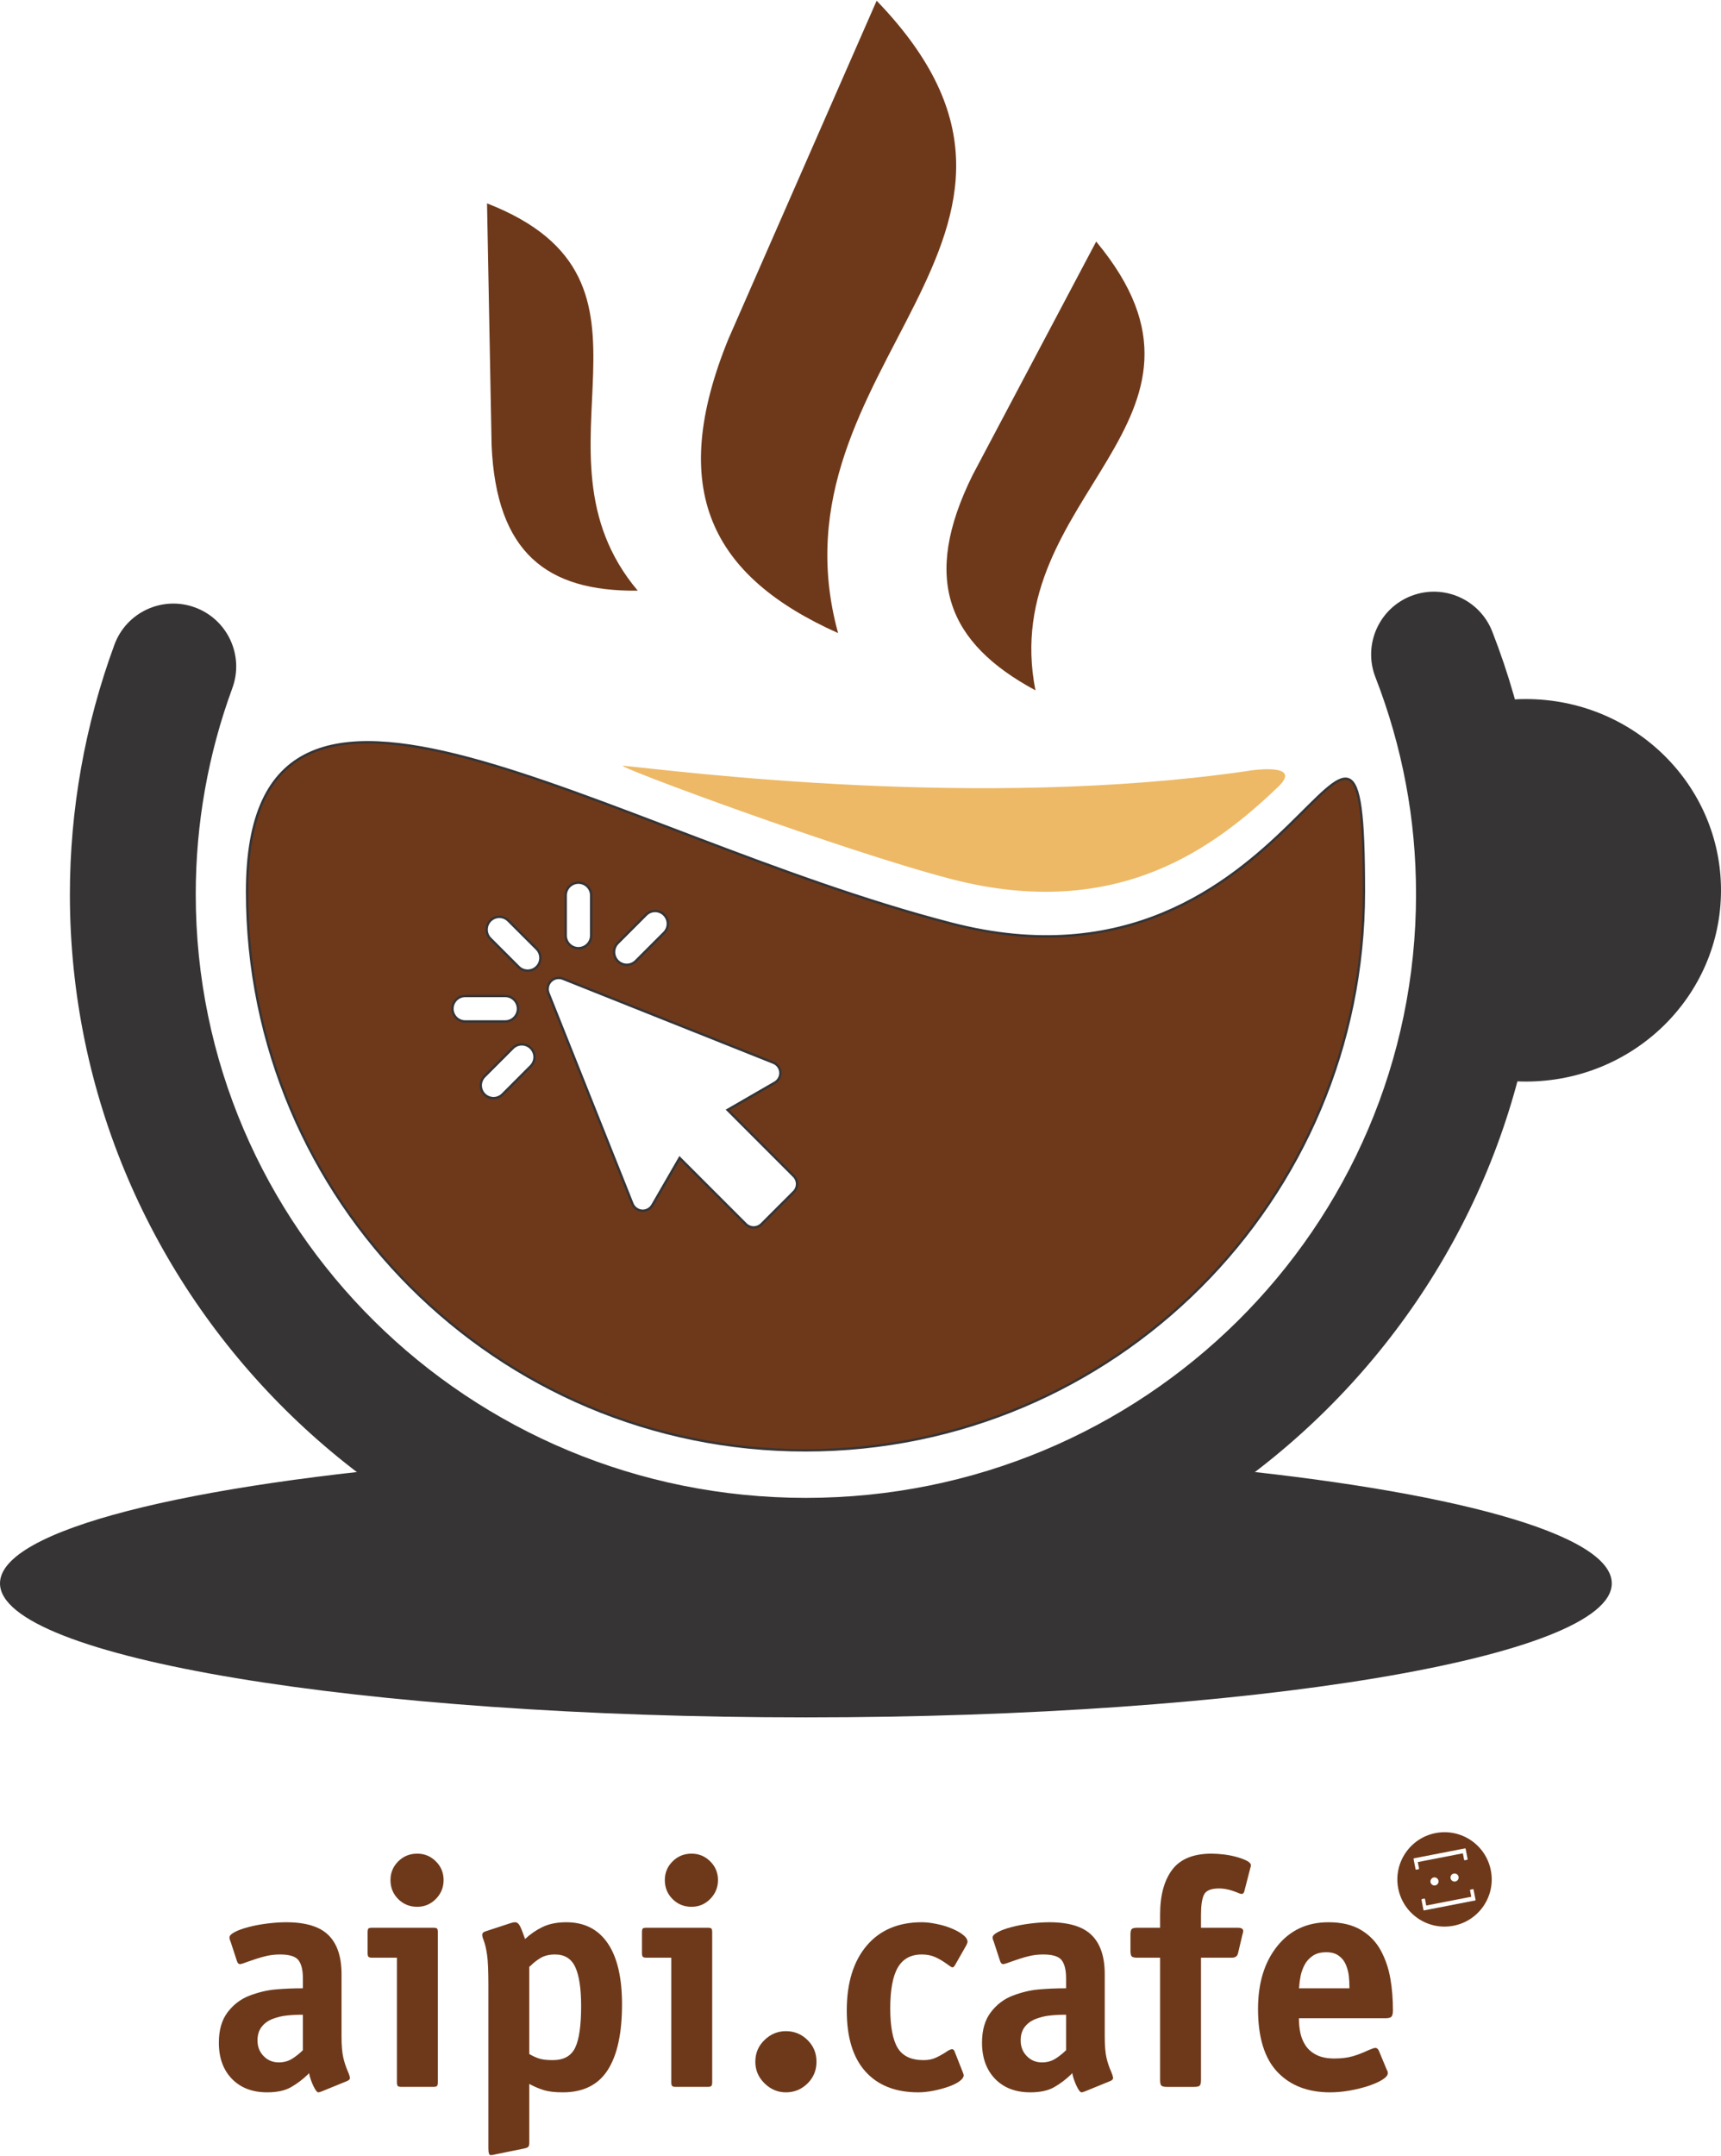
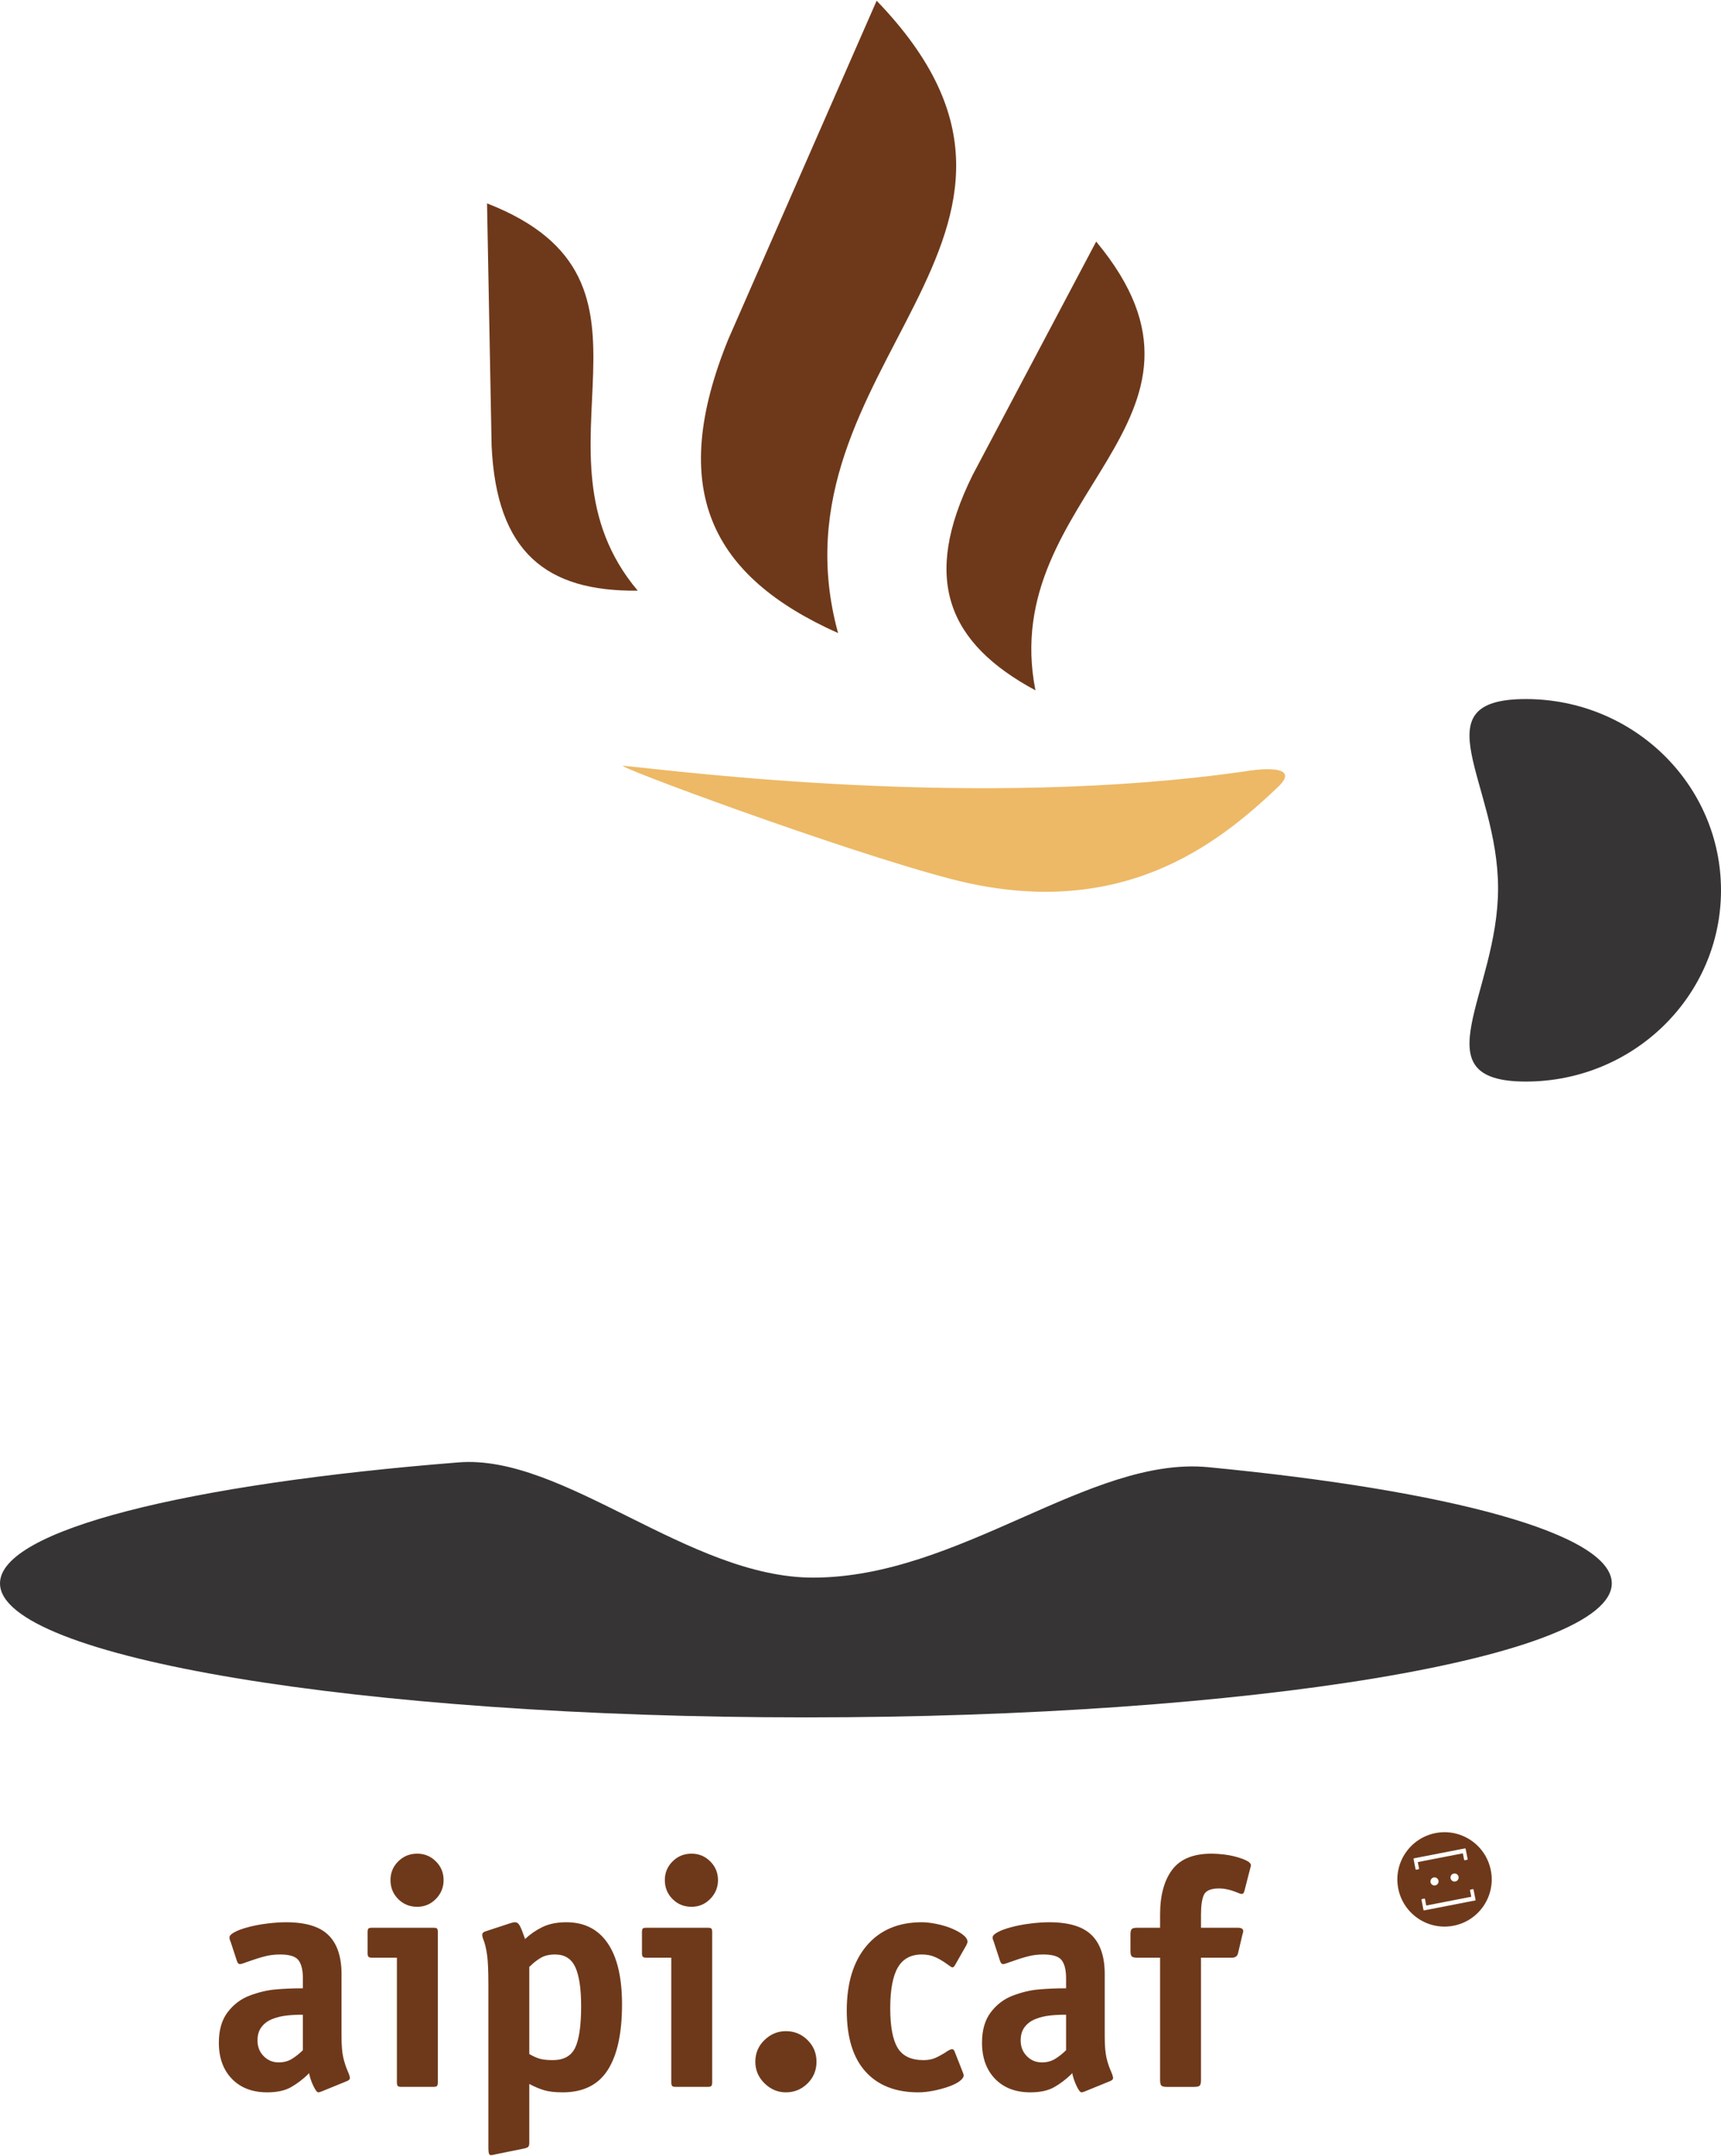
<svg xmlns="http://www.w3.org/2000/svg" xml:space="preserve" width="646px" height="809px" version="1.1" style="shape-rendering:geometricPrecision; text-rendering:geometricPrecision; image-rendering:optimizeQuality; fill-rule:evenodd; clip-rule:evenodd" viewBox="0 0 406.55 508.79">
  <defs>
    <style type="text/css">
   
    .str0 {stroke:#373435;stroke-width:0.57;stroke-miterlimit:22.926}
    .fil2 {fill:#373435}
    .fil0 {fill:#373435}
    .fil3 {fill:#6E391A}
    .fil5 {fill:#EDB966}
    .fil1 {fill:#373435;fill-rule:nonzero}
    .fil4 {fill:#6E391A;fill-rule:nonzero}
   
  </style>
  </defs>
  <g id="Ebene_x0020_1">
    <path class="fil0" d="M192.06 372.4c34.6,0 65.37,-28.76 93.33,-26.08 57,5.47 95.36,15.71 95.36,27.44 0,17.48 -85.24,31.65 -190.38,31.65 -105.14,0 -190.37,-14.17 -190.37,-31.65 0,-12.6 44.26,-23.48 108.33,-28.57 24.84,-1.98 54.35,27.21 83.73,27.21z" />
-     <path class="fil1" d="M324.9 159.72c-2.95,-7.63 0.85,-16.21 8.48,-19.16 7.63,-2.95 16.21,0.84 19.16,8.48 3.86,9.9 6.77,20.1 8.72,30.45 1.98,10.5 2.98,21.06 2.98,31.54 0,47.56 -19.49,90.63 -50.99,121.81 -31.49,31.17 -74.93,50.45 -122.88,50.45 -47.94,0 -91.39,-19.28 -122.88,-50.45 -31.49,-31.18 -50.98,-74.25 -50.98,-121.81 0,-10.01 0.89,-20.01 2.65,-29.88 1.75,-9.85 4.38,-19.57 7.86,-29.04 2.82,-7.7 11.35,-11.65 19.04,-8.83 7.7,2.83 11.65,11.35 8.83,19.05 -2.86,7.77 -5.02,15.78 -6.47,23.93 -1.45,8.14 -2.18,16.43 -2.18,24.77 0,39.37 16.11,75.01 42.16,100.79 26.05,25.79 62.1,41.75 101.97,41.75 39.88,0 75.93,-15.96 101.98,-41.75 26.05,-25.78 42.16,-61.42 42.16,-100.79 0,-8.9 -0.8,-17.63 -2.4,-26.09 -1.61,-8.61 -4.03,-17.05 -7.21,-25.22z" />
    <path class="fil2" d="M360.44 164.92c25.47,0 46.11,20.22 46.11,45.16 0,24.95 -20.64,45.17 -46.11,45.17 -25.46,0 -6.55,-20.72 -6.55,-45.66 0,-24.94 -18.91,-44.67 6.55,-44.67z" />
-     <path class="fil3 str0" d="M224.8 217.97c82.42,21.32 97.39,-80.39 97.39,-7.54 0,72.85 -59.06,131.91 -131.91,131.91 -72.85,0 -131.91,-59.06 -131.91,-131.91 0,-72.85 84,-13.78 166.43,7.54zm-37.28 59.62l-15.63 -15.64 11.15 -6.44c0.87,-0.51 1.38,-1.46 1.31,-2.46 -0.07,-1.01 -0.71,-1.88 -1.65,-2.26l-49.73 -19.83c-0.98,-0.39 -2.09,-0.16 -2.83,0.58 -0.75,0.74 -0.98,1.85 -0.59,2.83l19.84 49.74c0.37,0.93 1.25,1.57 2.25,1.65 1,0.07 1.96,-0.44 2.47,-1.31l6.44 -11.15 15.63 15.63c0.49,0.49 1.16,0.77 1.86,0.77 0.69,0 1.36,-0.28 1.85,-0.77l7.63 -7.63c1.03,-1.03 1.03,-2.69 0,-3.71zm-67.43 -60.35c-1.17,-1.18 -3.08,-1.18 -4.26,0 -1.17,1.17 -1.17,3.08 0,4.25l6.69 6.69c0.59,0.59 1.36,0.88 2.13,0.88 0.77,0 1.54,-0.29 2.13,-0.88 1.18,-1.17 1.18,-3.08 0,-4.26l-6.69 -6.68zm2.27 20.81c0,-1.66 -1.35,-3.01 -3.01,-3.01l-9.46 0c-1.67,0 -3.01,1.35 -3.01,3.01 0,1.66 1.34,3.01 3.01,3.01l9.46 0c1.66,0 3.01,-1.35 3.01,-3.01zm-1.22 9.29l-6.69 6.69c-1.18,1.18 -1.18,3.08 0,4.26 0.59,0.59 1.36,0.88 2.13,0.88 0.77,0 1.54,-0.29 2.13,-0.88l6.68 -6.69c1.18,-1.18 1.18,-3.08 0,-4.26 -1.17,-1.17 -3.08,-1.18 -4.25,0zm15.51 -23.58c1.66,0 3.01,-1.35 3.01,-3.01l0 -9.46c0,-1.67 -1.35,-3.01 -3.01,-3.01 -1.67,0 -3.02,1.34 -3.02,3.01l0 9.46c0,1.66 1.35,3.01 3.02,3.01zm11.42 3.92c0.77,0 1.54,-0.3 2.12,-0.88l6.69 -6.69c1.18,-1.18 1.18,-3.08 0,-4.26 -1.17,-1.18 -3.08,-1.18 -4.25,0l-6.69 6.69c-1.18,1.18 -1.18,3.08 0,4.26 0.58,0.58 1.35,0.88 2.13,0.88z" />
    <path class="fil4" d="M81.97 491.3c0.46,-0.2 0.69,-0.43 0.69,-0.69 0,-0.3 -0.15,-0.81 -0.46,-1.52 -0.45,-1.01 -0.82,-2.12 -1.1,-3.31 -0.28,-1.19 -0.42,-2.88 -0.42,-5.06l0 -14.68c0,-4.11 -1.03,-7.17 -3.08,-9.2 -2.05,-2.03 -5.39,-3.05 -10,-3.05 -1.42,0 -2.93,0.11 -4.53,0.31 -1.6,0.2 -3.07,0.48 -4.41,0.84 -1.35,0.35 -2.42,0.74 -3.24,1.18 -0.81,0.43 -1.21,0.84 -1.21,1.25 0,0.3 0.07,0.61 0.23,0.91l1.52 4.64c0.15,0.51 0.4,0.76 0.76,0.76 0.2,0 0.84,-0.2 1.9,-0.6 1.42,-0.51 2.71,-0.92 3.88,-1.22 1.17,-0.31 2.38,-0.46 3.65,-0.46 2.23,0 3.69,0.46 4.37,1.37 0.69,0.91 1.03,2.33 1.03,4.26l0 2.36c-2.33,0 -4.49,0.09 -6.46,0.27 -1.98,0.17 -4.01,0.66 -6.09,1.44 -2.08,0.79 -3.82,2.09 -5.21,3.92 -1.4,1.82 -2.09,4.23 -2.09,7.22 0,3.55 1.02,6.4 3.08,8.53 2.05,2.12 4.83,3.19 8.33,3.19 2.33,0 4.21,-0.41 5.63,-1.22 1.42,-0.81 2.76,-1.82 4.03,-3.04l0.23 -0.3c0.2,1.01 0.54,2.02 1.02,3.04 0.49,1.01 0.88,1.52 1.18,1.52 0.1,0 0.31,-0.05 0.61,-0.15 0.15,-0.05 0.28,-0.1 0.38,-0.15l5.78 -2.36zm-10.42 -7.3c-0.76,0.76 -1.6,1.43 -2.51,2.01 -0.91,0.58 -1.98,0.88 -3.19,0.88 -1.42,0 -2.61,-0.5 -3.58,-1.49 -0.96,-0.99 -1.44,-2.22 -1.44,-3.69 0,-1.32 0.33,-2.39 0.99,-3.23 0.65,-0.84 1.52,-1.46 2.58,-1.86 1.07,-0.41 2.17,-0.68 3.31,-0.8 1.14,-0.13 2.42,-0.19 3.84,-0.19l0 8.37z" />
    <path id="_1" class="fil4" d="M103.43 456.15c0,-0.45 -0.07,-0.74 -0.19,-0.87 -0.13,-0.13 -0.42,-0.19 -0.88,-0.19l-14.45 0c-0.46,0 -0.75,0.06 -0.88,0.19 -0.12,0.13 -0.19,0.42 -0.19,0.87l0 4.95c0,0.4 0.07,0.68 0.19,0.83 0.13,0.16 0.42,0.23 0.88,0.23l5.85 0 0 29.44c0,0.41 0.07,0.69 0.19,0.84 0.13,0.15 0.42,0.23 0.88,0.23l7.53 0c0.46,0 0.75,-0.08 0.88,-0.23 0.12,-0.15 0.19,-0.43 0.19,-0.84l0 -35.45zm1.36 -12.32c0,-1.72 -0.6,-3.2 -1.82,-4.41 -1.22,-1.22 -2.69,-1.83 -4.41,-1.83 -1.78,0 -3.27,0.61 -4.49,1.83 -1.22,1.21 -1.83,2.69 -1.83,4.41 0,1.77 0.61,3.27 1.83,4.49 1.22,1.22 2.71,1.82 4.49,1.82 1.72,0 3.19,-0.62 4.41,-1.86 1.22,-1.24 1.82,-2.73 1.82,-4.45z" />
    <path id="_2" class="fil4" d="M125.03 464.29c0.05,-0.05 0.13,-0.1 0.23,-0.15 0.81,-0.81 1.66,-1.47 2.55,-1.98 0.88,-0.5 1.99,-0.76 3.3,-0.76 2.29,0 3.88,1 4.8,3.01 0.91,2 1.37,5.06 1.37,9.16 0,4.62 -0.47,7.9 -1.41,9.85 -0.94,1.96 -2.7,2.93 -5.29,2.93 -1.32,0 -2.36,-0.11 -3.12,-0.34 -0.76,-0.23 -1.57,-0.6 -2.43,-1.1l0 0 0 -20.62zm0 27.69l0.3 0.15c1.07,0.56 2.15,1.01 3.24,1.34 1.09,0.32 2.54,0.49 4.37,0.49 4.82,0 8.36,-1.75 10.61,-5.25 2.26,-3.5 3.39,-8.67 3.39,-15.52 0,-6.34 -1.13,-11.15 -3.39,-14.45 -2.25,-3.3 -5.51,-4.95 -9.77,-4.95 -2.23,0 -4.12,0.39 -5.67,1.15 -1.55,0.76 -2.9,1.7 -4.07,2.81 -0.51,-1.47 -0.91,-2.5 -1.22,-3.08 -0.3,-0.58 -0.68,-0.88 -1.14,-0.88 -0.3,0 -0.68,0.08 -1.14,0.23l-5.78 1.9c-0.56,0.16 -0.84,0.44 -0.84,0.84 0,0.31 0.1,0.71 0.31,1.22 0.35,0.91 0.63,2.08 0.83,3.5 0.21,1.42 0.31,3.8 0.31,7.15l0 38.57c0,1.06 0.18,1.59 0.53,1.59 0.15,0 0.37,-0.02 0.65,-0.07 0.28,-0.05 0.49,-0.1 0.64,-0.15l6.39 -1.3c0.56,-0.1 0.94,-0.23 1.14,-0.38 0.21,-0.15 0.31,-0.48 0.31,-0.99l0 -13.92z" />
    <path id="_3" class="fil4" d="M168.24 456.15c0,-0.45 -0.07,-0.74 -0.19,-0.87 -0.13,-0.13 -0.42,-0.19 -0.88,-0.19l-14.45 0c-0.46,0 -0.75,0.06 -0.88,0.19 -0.12,0.13 -0.19,0.42 -0.19,0.87l0 4.95c0,0.4 0.07,0.68 0.19,0.83 0.13,0.16 0.42,0.23 0.88,0.23l5.86 0 0 29.44c0,0.41 0.06,0.69 0.19,0.84 0.12,0.15 0.41,0.23 0.87,0.23l7.53 0c0.46,0 0.75,-0.08 0.88,-0.23 0.12,-0.15 0.19,-0.43 0.19,-0.84l0 -35.45zm1.37 -12.32c0,-1.72 -0.61,-3.2 -1.83,-4.41 -1.22,-1.22 -2.69,-1.83 -4.41,-1.83 -1.78,0 -3.27,0.61 -4.49,1.83 -1.22,1.21 -1.83,2.69 -1.83,4.41 0,1.77 0.61,3.27 1.83,4.49 1.22,1.22 2.71,1.82 4.49,1.82 1.72,0 3.19,-0.62 4.41,-1.86 1.22,-1.24 1.83,-2.73 1.83,-4.45z" />
    <path id="_4" class="fil4" d="M192.88 486.73c0,-2.03 -0.71,-3.74 -2.13,-5.13 -1.42,-1.4 -3.12,-2.09 -5.09,-2.09 -1.93,0 -3.62,0.69 -5.06,2.09 -1.45,1.39 -2.17,3.1 -2.17,5.13 0,1.98 0.72,3.68 2.17,5.1 1.44,1.42 3.13,2.13 5.06,2.13 1.97,0 3.67,-0.7 5.09,-2.09 1.42,-1.4 2.13,-3.11 2.13,-5.14z" />
    <path id="_5" class="fil4" d="M225.44 484.15c-0.15,-0.26 -0.33,-0.38 -0.53,-0.38 -0.36,0 -0.91,0.28 -1.67,0.83 -0.82,0.51 -1.6,0.93 -2.36,1.26 -0.76,0.33 -1.68,0.49 -2.74,0.49 -2.89,0 -4.92,-0.96 -6.09,-2.89 -1.16,-1.92 -1.75,-5.04 -1.75,-9.35 0,-4.37 0.6,-7.57 1.79,-9.63 1.19,-2.05 3.08,-3.08 5.67,-3.08 1.22,0 2.29,0.22 3.23,0.65 0.94,0.43 1.89,1 2.85,1.71 0.61,0.46 0.99,0.69 1.15,0.69 0.15,0 0.3,-0.11 0.45,-0.31l0.08 -0.08 2.81 -4.94c0,0 0.03,-0.08 0.08,-0.23 0.1,-0.2 0.15,-0.35 0.15,-0.45 0,-0.56 -0.35,-1.12 -1.06,-1.68 -0.71,-0.56 -1.63,-1.06 -2.74,-1.52 -1.12,-0.46 -2.31,-0.81 -3.58,-1.06 -1.27,-0.26 -2.41,-0.39 -3.42,-0.39 -5.58,0 -9.93,1.86 -13.05,5.56 -3.12,3.7 -4.68,8.8 -4.68,15.29 0,6.34 1.47,11.14 4.42,14.41 2.94,3.27 7.1,4.91 12.47,4.91 1.12,0 2.31,-0.13 3.58,-0.38 1.26,-0.25 2.44,-0.57 3.53,-0.95 1.09,-0.38 1.97,-0.81 2.63,-1.29 0.66,-0.49 0.99,-0.96 0.99,-1.41 0,-0.1 -0.05,-0.28 -0.15,-0.53l-0.08 -0.23 -1.98 -5.02z" />
    <path id="_6" class="fil4" d="M262.26 491.3c0.46,-0.2 0.68,-0.43 0.68,-0.69 0,-0.3 -0.15,-0.81 -0.45,-1.52 -0.46,-1.01 -0.83,-2.12 -1.11,-3.31 -0.27,-1.19 -0.41,-2.88 -0.41,-5.06l0 -14.68c0,-4.11 -1.03,-7.17 -3.08,-9.2 -2.06,-2.03 -5.39,-3.05 -10.01,-3.05 -1.42,0 -2.93,0.11 -4.52,0.31 -1.6,0.2 -3.07,0.48 -4.42,0.84 -1.34,0.35 -2.42,0.74 -3.23,1.18 -0.81,0.43 -1.22,0.84 -1.22,1.25 0,0.3 0.08,0.61 0.23,0.91l1.52 4.64c0.16,0.51 0.41,0.76 0.76,0.76 0.21,0 0.84,-0.2 1.91,-0.6 1.42,-0.51 2.71,-0.92 3.88,-1.22 1.16,-0.31 2.38,-0.46 3.65,-0.46 2.23,0 3.69,0.46 4.37,1.37 0.69,0.91 1.03,2.33 1.03,4.26l0 2.36c-2.34,0 -4.49,0.09 -6.47,0.27 -1.98,0.17 -4,0.66 -6.08,1.44 -2.08,0.79 -3.82,2.09 -5.21,3.92 -1.4,1.82 -2.1,4.23 -2.1,7.22 0,3.55 1.03,6.4 3.08,8.53 2.06,2.12 4.83,3.19 8.33,3.19 2.34,0 4.21,-0.41 5.63,-1.22 1.42,-0.81 2.77,-1.82 4.03,-3.04l0.23 -0.3c0.21,1.01 0.55,2.02 1.03,3.04 0.48,1.01 0.87,1.52 1.18,1.52 0.1,0 0.3,-0.05 0.61,-0.15 0.15,-0.05 0.28,-0.1 0.38,-0.15l5.78 -2.36zm-10.42 -7.3c-0.76,0.76 -1.6,1.43 -2.51,2.01 -0.92,0.58 -1.98,0.88 -3.2,0.88 -1.42,0 -2.61,-0.5 -3.57,-1.49 -0.97,-0.99 -1.45,-2.22 -1.45,-3.69 0,-1.32 0.33,-2.39 0.99,-3.23 0.66,-0.84 1.52,-1.46 2.59,-1.86 1.06,-0.41 2.16,-0.68 3.31,-0.8 1.14,-0.13 2.42,-0.19 3.84,-0.19l0 8.37z" />
    <path id="_7" class="fil4" d="M283.71 462.16l7.3 0c0.81,0 1.3,-0.35 1.45,-1.06l1.06 -4.49 0.08 -0.23c0.05,-0.2 0.08,-0.38 0.08,-0.53 0,-0.51 -0.43,-0.76 -1.3,-0.76l-8.67 0 0 -3.12c0,-2.18 0.24,-3.75 0.72,-4.72 0.49,-0.96 1.66,-1.44 3.54,-1.44 1.27,0 2.66,0.3 4.18,0.91 0.56,0.25 0.94,0.38 1.15,0.38 0.35,0 0.58,-0.25 0.68,-0.76l1.37 -5.32c0.1,-0.31 0.15,-0.54 0.15,-0.69 0,-0.35 -0.3,-0.7 -0.91,-1.03 -0.61,-0.33 -1.41,-0.63 -2.4,-0.91 -0.99,-0.28 -2.01,-0.48 -3.08,-0.61 -1.06,-0.12 -2.03,-0.19 -2.89,-0.19 -4.31,0 -7.42,1.27 -9.32,3.81 -1.9,2.53 -2.85,6.06 -2.85,10.57l0 3.12 -5.4 0c-0.66,0 -1.09,0.1 -1.29,0.3 -0.21,0.21 -0.31,0.64 -0.31,1.3l0 3.88c0,0.65 0.1,1.09 0.31,1.29 0.2,0.2 0.63,0.3 1.29,0.3l5.4 0 0 28.91c0,0.66 0.1,1.09 0.3,1.29 0.21,0.21 0.64,0.31 1.3,0.31l6.46 0c0.66,0 1.09,-0.1 1.3,-0.31 0.2,-0.2 0.3,-0.63 0.3,-1.29l0 -28.91z" />
-     <path id="_8" class="fil4" d="M325.7 484.07c-0.2,-0.4 -0.48,-0.61 -0.83,-0.61 -0.21,0 -0.74,0.18 -1.6,0.54 -1.27,0.6 -2.51,1.09 -3.73,1.44 -1.22,0.35 -2.66,0.53 -4.34,0.53 -1.67,0 -3.06,-0.28 -4.18,-0.83 -1.12,-0.56 -1.98,-1.3 -2.59,-2.21 -0.6,-0.91 -1.02,-1.91 -1.25,-3.01 -0.23,-1.09 -0.34,-2.24 -0.34,-3.46l20.46 0c0.71,0 1.18,-0.12 1.41,-0.38 0.22,-0.25 0.34,-0.76 0.34,-1.52 0,-2.64 -0.2,-5.13 -0.61,-7.49 -0.41,-2.36 -1.15,-4.55 -2.24,-6.58 -1.09,-2.03 -2.65,-3.65 -4.68,-4.87 -2.03,-1.22 -4.59,-1.83 -7.69,-1.83 -5.07,0 -9.11,1.89 -12.13,5.67 -3.02,3.78 -4.52,8.71 -4.52,14.8 0,6.69 1.52,11.65 4.56,14.87 3.04,3.22 7.2,4.83 12.48,4.83 1.47,0 3,-0.14 4.6,-0.42 1.59,-0.28 3.08,-0.65 4.45,-1.1 1.37,-0.46 2.47,-0.95 3.31,-1.48 0.83,-0.54 1.25,-1.03 1.25,-1.49 0,-0.35 -0.07,-0.63 -0.23,-0.83l-1.9 -4.57zm-18.86 -14.68l0.07 -0.38c0.05,-0.86 0.17,-1.73 0.34,-2.59 0.18,-0.86 0.49,-1.71 0.92,-2.55 0.43,-0.83 1.06,-1.54 1.9,-2.13 0.84,-0.58 1.91,-0.87 3.23,-0.87 1.22,0 2.21,0.28 2.97,0.84 0.76,0.55 1.32,1.26 1.67,2.13 0.36,0.86 0.59,1.73 0.69,2.62 0.1,0.89 0.15,1.86 0.15,2.93l-11.94 0z" />
    <path class="fil3" d="M352.18 441.55c1.18,6.04 -2.77,11.89 -8.81,13.06 -6.04,1.18 -11.89,-2.77 -13.07,-8.81 -1.17,-6.04 2.78,-11.89 8.82,-13.07 6.04,-1.17 11.89,2.77 13.06,8.82zm-3.78 7.11c0.08,-0.01 0.13,-0.03 0.15,-0.06 0.02,-0.03 0.02,-0.08 0.01,-0.16l-0.46 -2.33c-0.02,-0.11 -0.08,-0.15 -0.19,-0.13l-0.51 0.1c-0.11,0.02 -0.15,0.08 -0.13,0.19l0.29 1.5 -10.64 2.07 -0.29 -1.5c-0.02,-0.11 -0.09,-0.15 -0.19,-0.13l-0.51 0.1c-0.11,0.02 -0.15,0.08 -0.13,0.19l0.45 2.33c0.02,0.08 0.04,0.13 0.06,0.15 0.03,0.02 0.08,0.02 0.16,0l11.93 -2.32zm-13.31 -7.39c0.1,-0.02 0.15,-0.09 0.13,-0.19l-0.3 -1.5 10.65 -2.07 0.29 1.5c0.02,0.1 0.09,0.15 0.19,0.13l0.51 -0.1c0.11,-0.02 0.15,-0.09 0.13,-0.19l-0.45 -2.33c-0.02,-0.09 -0.04,-0.13 -0.07,-0.15 -0.02,-0.02 -0.08,-0.02 -0.16,-0.01l-11.93 2.32c-0.08,0.02 -0.13,0.04 -0.14,0.07 -0.02,0.02 -0.02,0.08 -0.01,0.16l0.46 2.33c0.02,0.1 0.08,0.15 0.19,0.13l0.51 -0.1zm3.96 3.82c0.26,-0.06 0.46,-0.19 0.61,-0.41 0.15,-0.22 0.2,-0.46 0.15,-0.71 -0.05,-0.25 -0.19,-0.46 -0.4,-0.61 -0.22,-0.15 -0.46,-0.2 -0.72,-0.15 -0.26,0.05 -0.46,0.19 -0.61,0.41 -0.15,0.22 -0.2,0.46 -0.15,0.71 0.05,0.26 0.19,0.46 0.41,0.61 0.21,0.15 0.45,0.2 0.71,0.15zm4.74 -0.93c0.26,-0.05 0.46,-0.18 0.61,-0.4 0.15,-0.22 0.2,-0.46 0.15,-0.72 -0.05,-0.25 -0.18,-0.45 -0.4,-0.6 -0.22,-0.15 -0.46,-0.2 -0.72,-0.15 -0.26,0.05 -0.46,0.18 -0.61,0.4 -0.15,0.22 -0.2,0.46 -0.15,0.72 0.05,0.26 0.19,0.46 0.41,0.61 0.22,0.15 0.45,0.19 0.71,0.14z" />
    <path class="fil5" d="M294.78 181.9c-2.98,0.48 14.08,-2.83 7.12,3.79 -14.26,13.56 -37.36,32.04 -77.1,21.76 -25.35,-6.56 -80.7,-27.09 -77.53,-26.78 12.78,1.22 83.77,10.49 147.51,1.23z" />
    <g id="_2286727179200">
      <path class="fil3" d="M197.98 149.34c-17.47,-63.68 62.8,-93.67 9.11,-149.34l-35.03 79.91c-14.5,35.59 -4.11,56.01 25.92,69.43z" />
      <path class="fil3" d="M150.65 139.32c-27.91,-33.13 11.67,-73.05 -35.6,-91.46l1.08 57.22c1.14,25.18 12.94,34.49 34.52,34.24z" />
      <path class="fil3" d="M244.6 162.86c-9.11,-46.31 49.69,-63.47 14.35,-105.98l-29.18 55.12c-12.2,24.61 -5.87,39.71 14.83,50.86z" />
    </g>
  </g>
</svg>